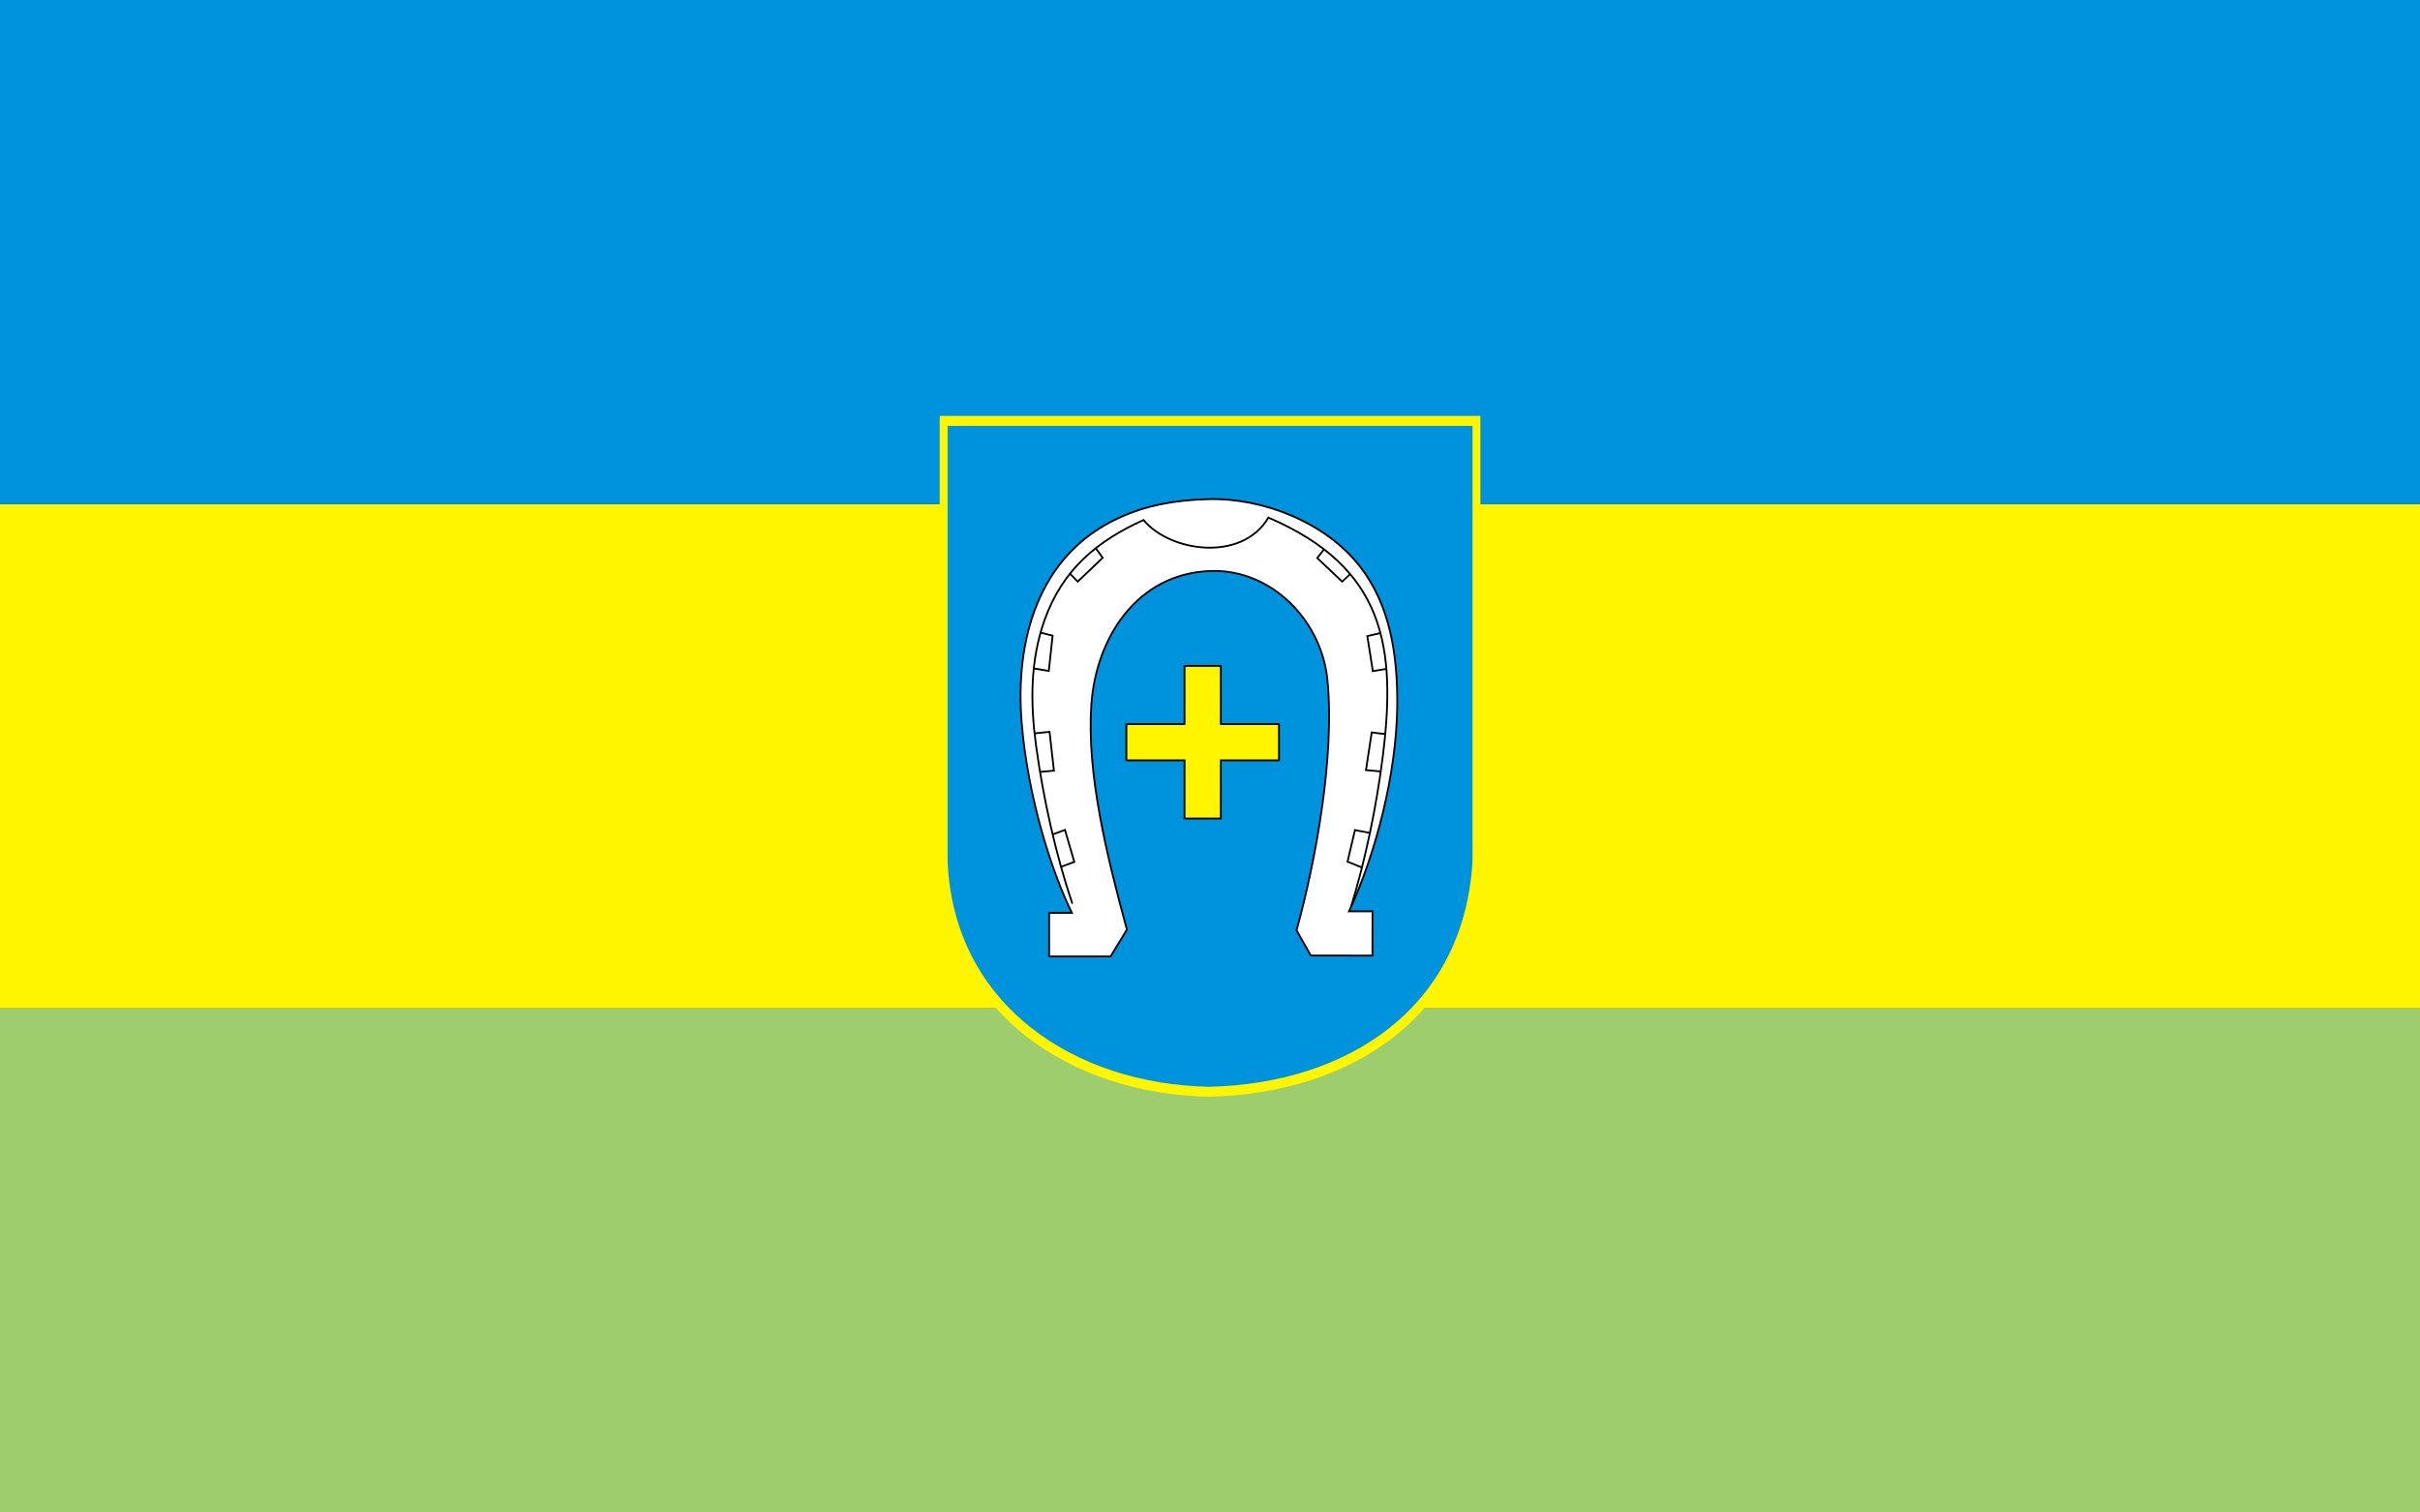
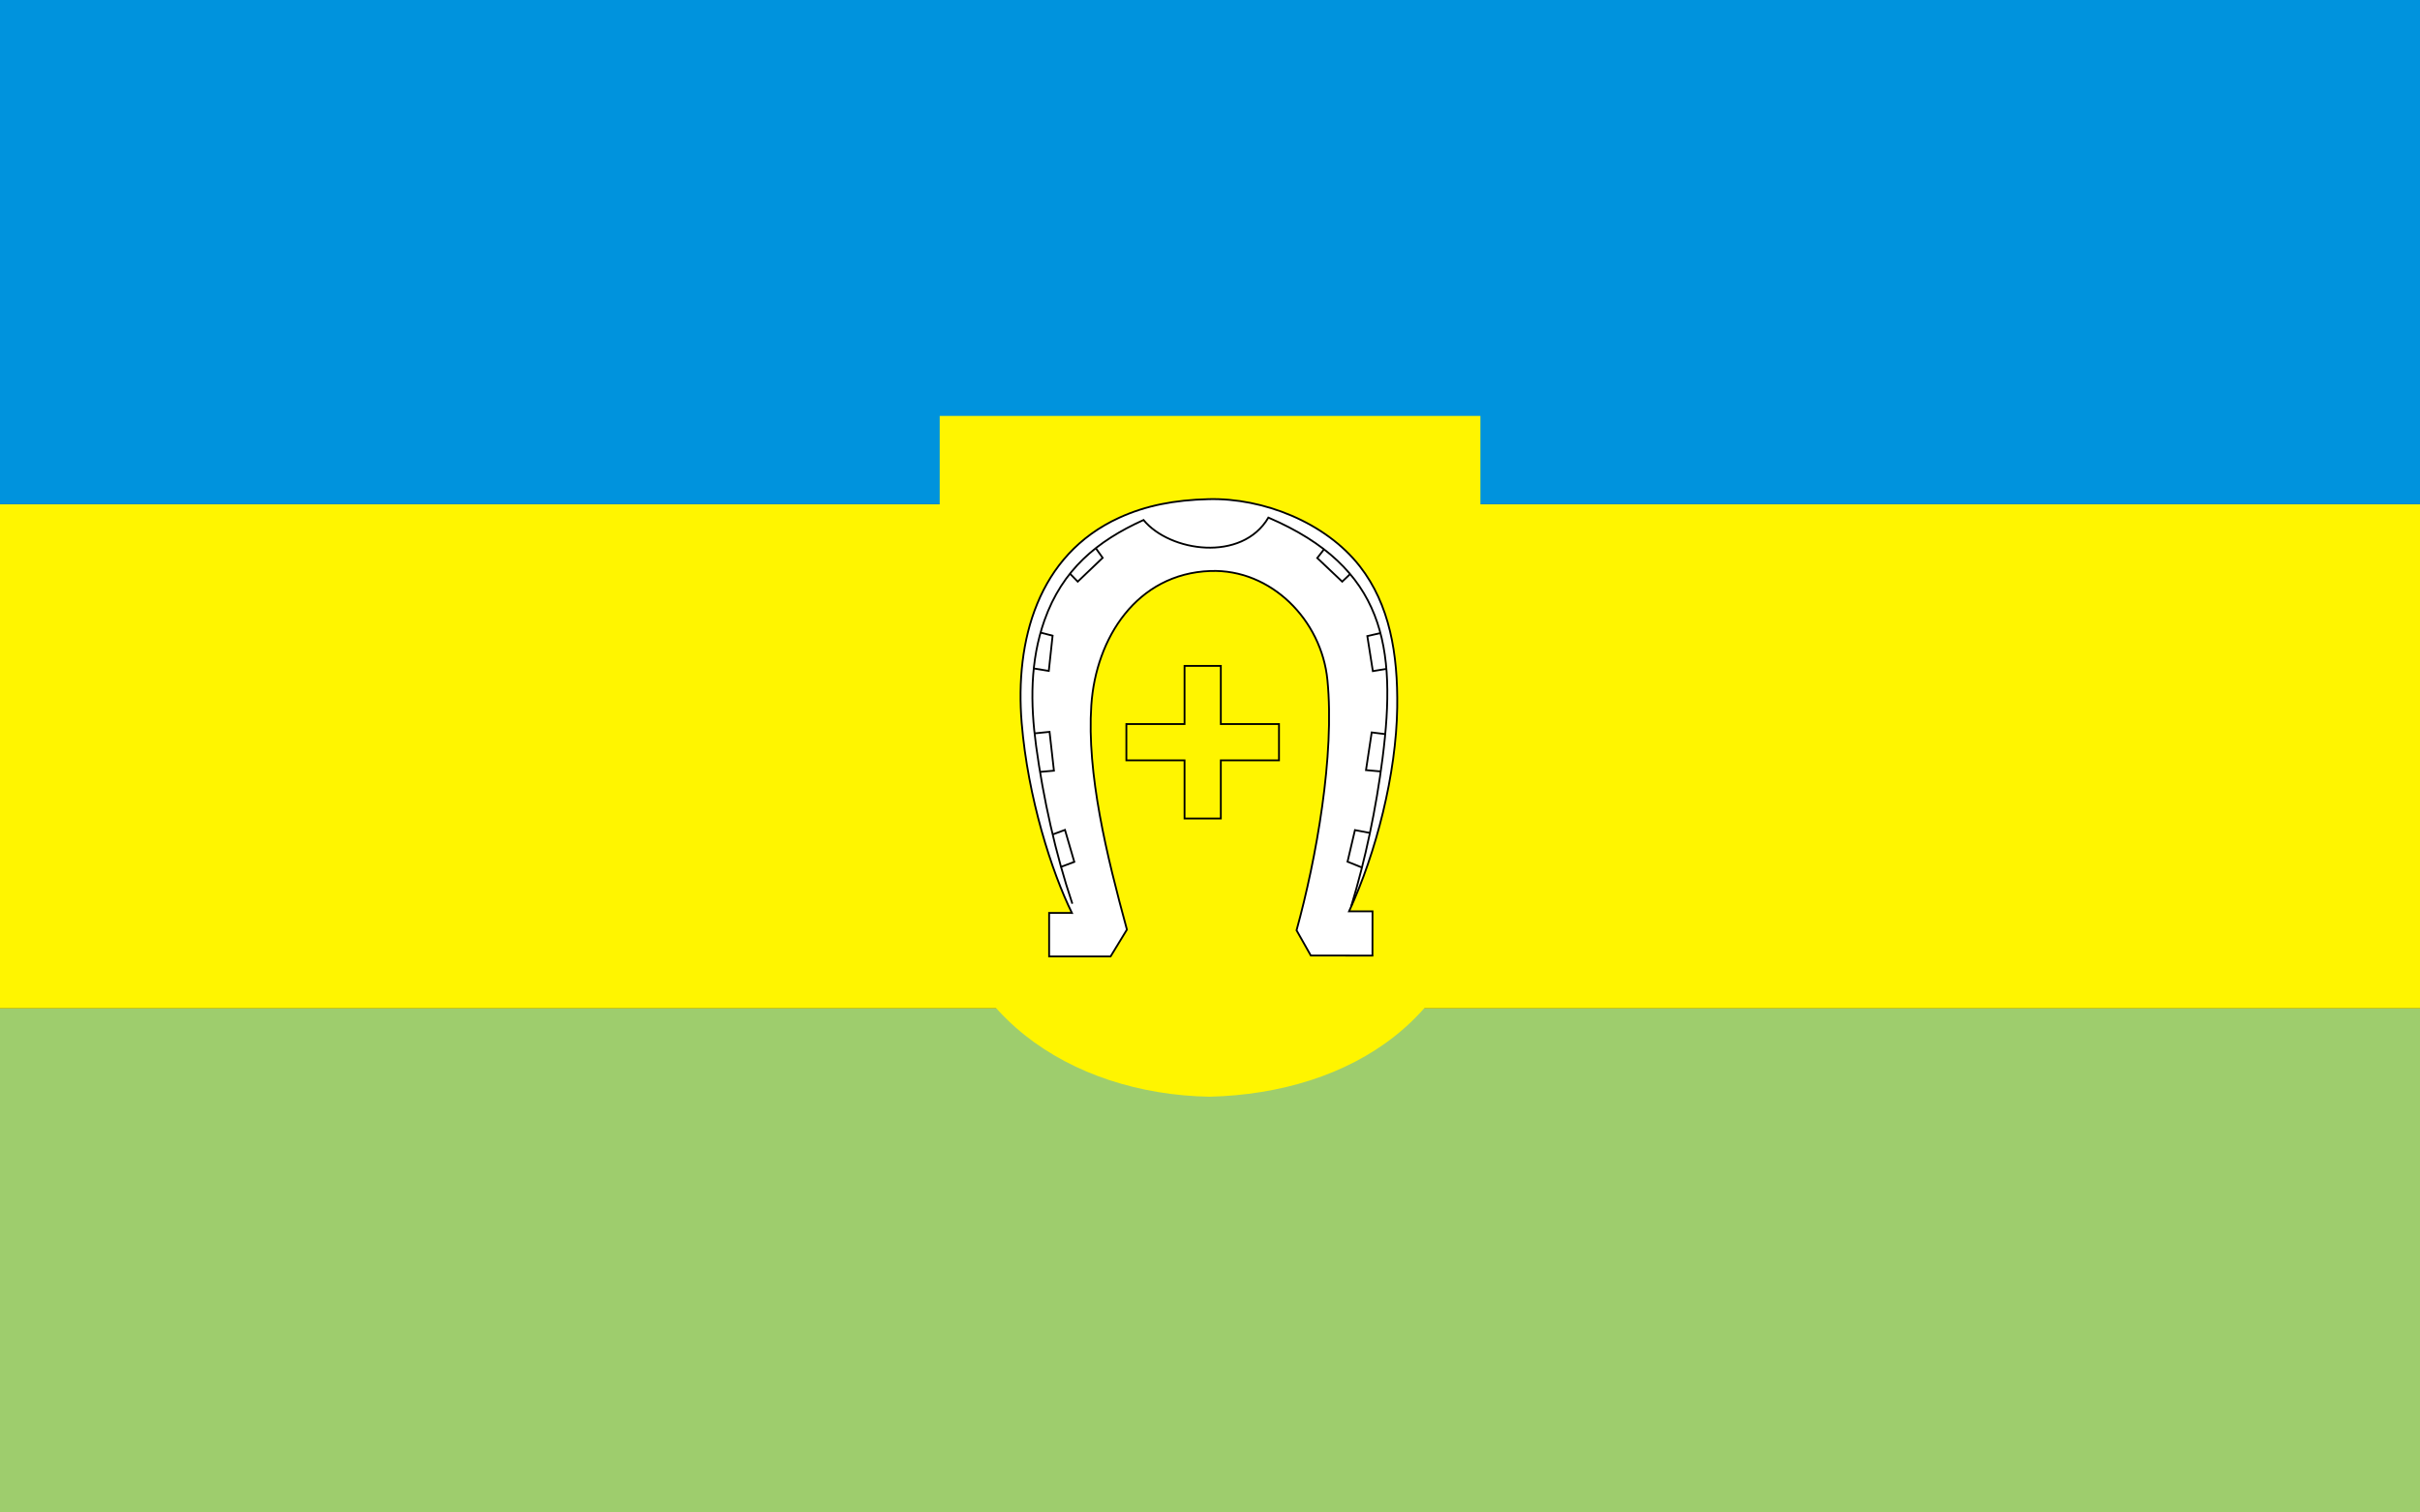
<svg xmlns="http://www.w3.org/2000/svg" xmlns:ns1="http://sodipodi.sourceforge.net/DTD/sodipodi-0.dtd" xmlns:ns2="http://www.inkscape.org/namespaces/inkscape" version="1.0" width="1440" height="900" id="svg2" ns1:version="0.32" ns2:version="0.45pre1" ns1:docname="POL_Skoki_flag.svg" ns2:output_extension="org.inkscape.output.svg.inkscape" ns1:docbase="C:\Documents and Settings\Dv\Pulpit" ns1:modified="true">
  <rect width="100%" height="100%" fill="#333333" stroke="none" />
  <ns1:namedview ns2:window-height="573" ns2:window-width="836" ns2:pageshadow="2" ns2:pageopacity="0.0" guidetolerance="10.0" gridtolerance="10.0" objecttolerance="10.0" borderopacity="1.0" bordercolor="#666666" pagecolor="#ffffff" id="base" ns2:zoom="0.41888889" ns2:cx="720" ns2:cy="450" ns2:window-x="442" ns2:window-y="122" ns2:current-layer="svg2" />
  <defs id="defs4">
    <marker markerUnits="strokeWidth" refX="0" refY="5" markerWidth="4" markerHeight="3" orient="auto" viewBox="0 0 10 10" id="ArrowEnd">
      <path d="M 0,0 L 10,5 L 0,10 L 0,0 z " id="path7" />
    </marker>
    <marker markerUnits="strokeWidth" refX="10" refY="5" markerWidth="4" markerHeight="3" orient="auto" viewBox="0 0 10 10" id="ArrowStart">
      <path d="M 10,0 L 0,5 L 10,10 L 10,0 z " id="path10" />
    </marker>
    <style id="style6" type="text/css">
   
    .str0 {stroke:black;stroke-width:0.706}
    .fil3 {fill:none}
    .fil0 {fill:#FFF500}
    .fil2 {fill:white}
    .fil1 {fill:#0093DD}
   
  </style>
  </defs>
  <rect width="1440" height="300" x="0" y="600" style="opacity:1;fill:#9ecd6d;fill-opacity:1;stroke:none;stroke-width:2;stroke-linecap:round;stroke-miterlimit:4;stroke-dasharray:none;stroke-dashoffset:0;stroke-opacity:1" id="rect2179" />
  <rect width="1440" height="300" x="0" y="300" style="opacity:1;fill:#fff500;fill-opacity:1;stroke:none;stroke-width:2;stroke-linecap:round;stroke-miterlimit:4;stroke-dasharray:none;stroke-dashoffset:0;stroke-opacity:1" id="rect2181" />
  <rect width="1440" height="300" x="0" y="0" style="opacity:1;fill:#0093dd;fill-opacity:1;stroke:none;stroke-width:2;stroke-linecap:round;stroke-miterlimit:4;stroke-dasharray:none;stroke-dashoffset:0;stroke-opacity:1" id="rect2183" />
  <g transform="matrix(1.532,0,0,1.532,559.175,222.548)" id="Warstwa_x0020_1">
    <g id="_75928248">
      <path style="fill:#fff500" d="M -0,16.291 L 210,16.291 L 210,190.575 C 206.439,249.545 159.723,279.37 104.811,280.71 C 50.678,279.749 2.425,247.892 -0,190.575 L -0,16.291 L -0,16.291 z " class="fil0" id="_76074608" />
-       <path style="fill:#0093dd" d="M 3.058,20.141 L 206.942,20.141 L 206.942,189.349 C 203.484,246.602 158.13,275.558 104.817,276.859 C 52.261,275.927 5.413,244.998 3.058,189.349 L 3.058,20.141 L 3.058,20.141 z " class="fil1" id="_75928536" />
      <path style="fill:#ffffff;stroke:#000000;stroke-width:0.706" d="M 42.493,209.321 L 42.493,226.228 L 66.36,226.228 L 72.708,215.8 C 64.794,186.803 57.102,155.284 58.876,128.68 C 60.618,102.556 76.549,77.543 105.101,76.515 C 128.75,75.662 148.299,95.633 150.585,118.815 C 153.475,148.11 146.246,188.272 138.597,216.081 L 144.128,225.863 L 168.08,225.904 L 168.101,208.71 L 158.983,208.71 C 169.547,185.92 177.326,155.296 177.691,129.54 C 177.985,108.749 174.774,89.536 163.131,74.644 C 149.846,57.652 125.624,48.078 104.43,48.61 C 91.087,48.945 80.07,51.1 69.749,55.806 C 37.977,70.292 29.213,103.788 31.83,135.48 C 34.233,164.576 43.535,193.489 51.352,209.343 L 42.493,209.321 L 42.493,209.321 z " class="fil2 str0" id="_75928464" />
      <path style="fill:none;stroke:#000000;stroke-width:0.706" d="M 51.512,205.744 C 45.007,186.432 40.19,164.699 37.435,144.463 C 35.205,128.085 35.077,111.489 40.665,95.717 C 47.648,76.011 61.066,64.89 79.162,56.709 C 89.32,69.079 117.384,73.232 127.665,55.773 C 172.914,75.206 177.525,106.02 172.004,149.189 C 169.497,168.791 165.3,188.757 159.837,206.697" class="fil3 str0" id="_75928392" />
      <path style="fill:none;stroke:#000000;stroke-width:0.706" d="M 44.064,178.778 L 48.649,177.077 L 52.272,189.501 L 46.948,191.498 M 36.891,139.584 L 42.659,138.992 L 44.36,154.078 L 39.183,154.522 M 36.521,114.367 L 42.363,115.328 L 43.842,101.647 L 39.257,100.464 M 50.498,77.465 L 53.603,80.645 L 63.291,71.401 L 60.703,67.778 M 149.222,68.147 L 146.634,71.475 L 156.321,80.645 L 159.353,77.761 M 171.259,100.612 L 166.083,101.795 L 168.227,115.402 L 173.626,114.515 M 173.108,139.88 L 167.784,139.214 L 165.565,153.857 L 171.333,154.374 M 167.118,178.26 L 161.276,177.151 L 158.392,189.427 L 164.086,191.719" class="fil3 str0" id="_75928320" />
      <polygon style="fill:#fff500;stroke:#000000;stroke-width:0.706" points="95.087,113.374 109.183,113.374 109.183,135.965 131.774,135.965 131.774,150.061 109.183,150.061 109.183,172.652 95.087,172.652 95.087,150.061 72.495,150.061 72.495,135.965 95.087,135.965 95.087,113.374 " class="fil0 str0" id="_75928176" />
    </g>
  </g>
</svg>